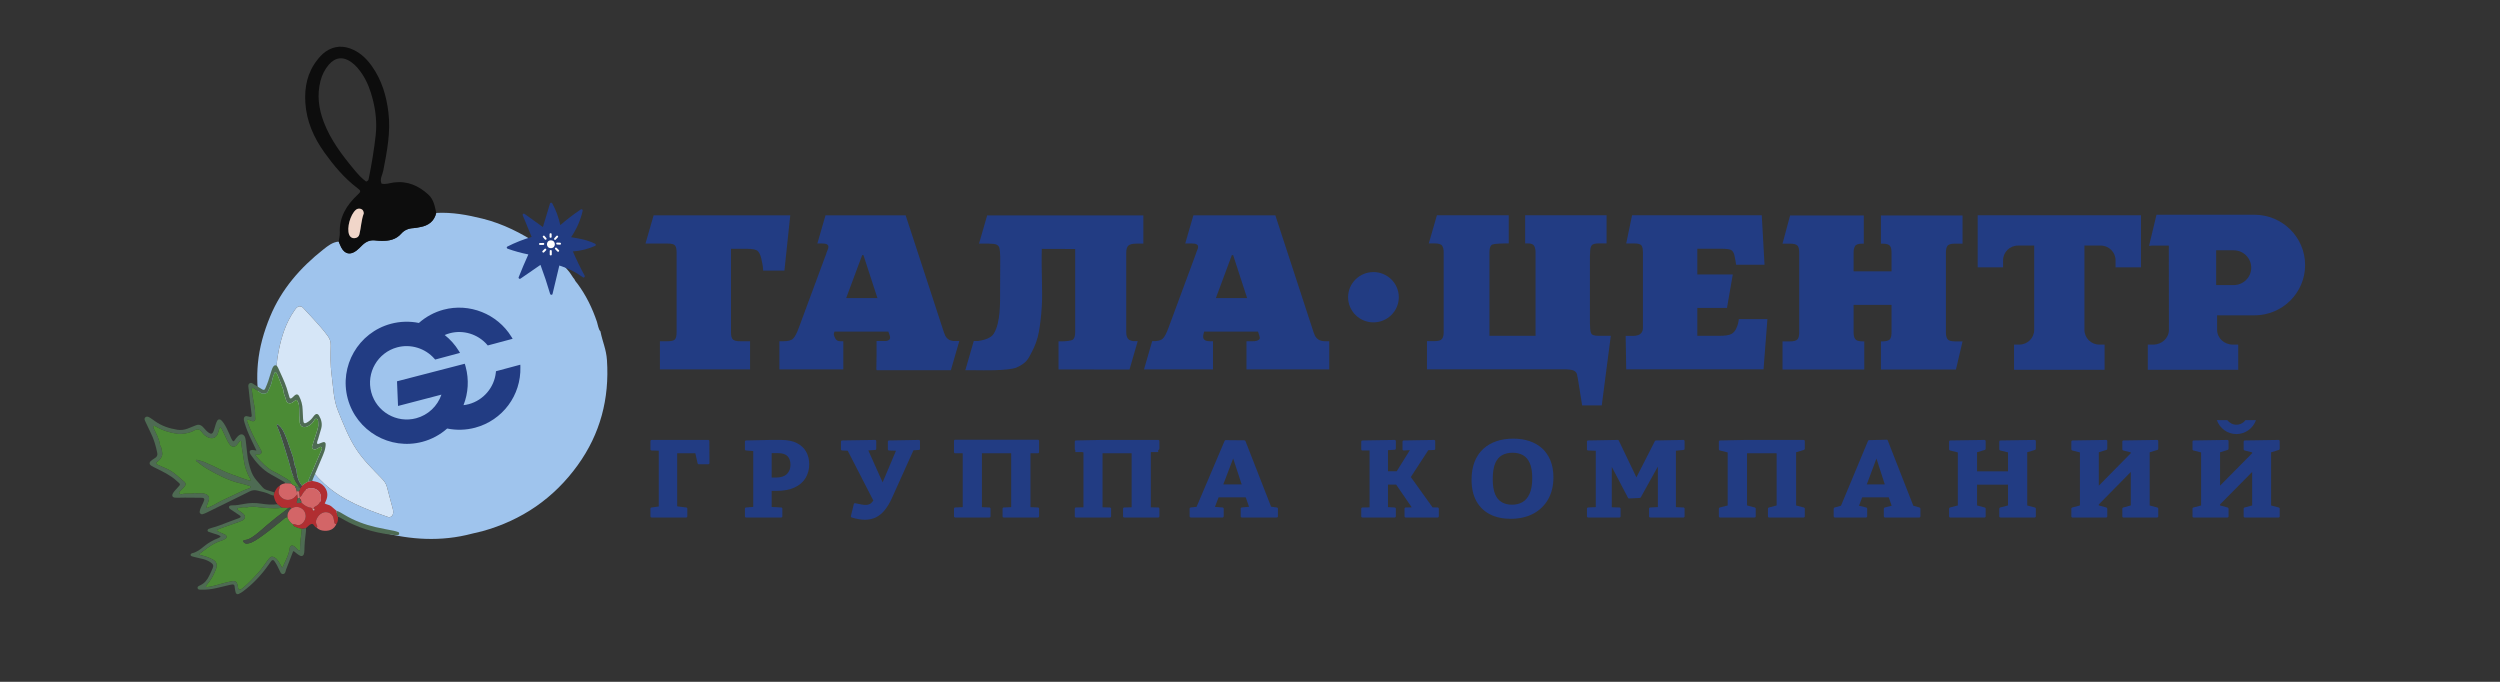
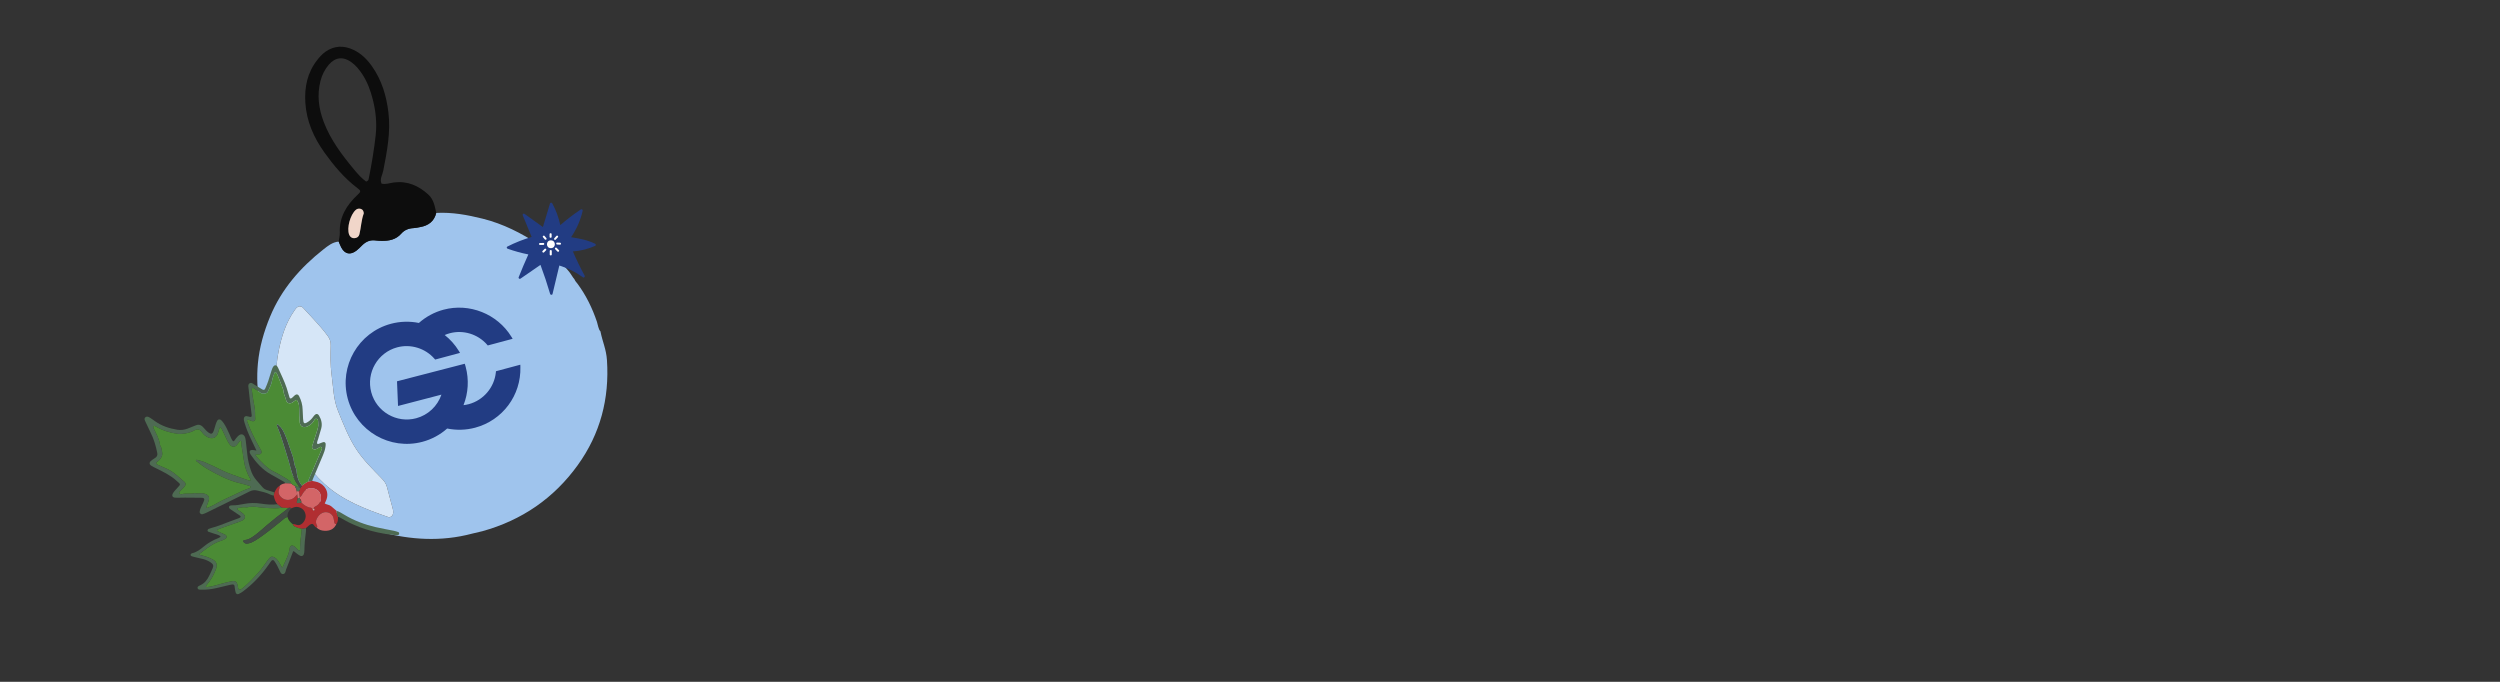
<svg xmlns="http://www.w3.org/2000/svg" width="814" height="222" viewBox="0 0 814 222" fill="none">
  <rect x="0" y="0" width="814" height="222" fill="#333333" stroke="none" />
  <path d="M157.026 172.969C155.928 173.227 154.825 173.459 153.736 173.748C143.663 176.43 133.714 175.807 123.797 173.176C115.836 171.065 108.772 167.254 102.532 162.159C96.382 157.137 91.515 151.06 88.31 143.69C84.773 135.56 83.152 127.186 83.971 118.35C84.461 113.065 85.915 107.995 87.955 103.067C91.639 94.165 97.782 87.127 105.337 81.177C106.787 80.036 108.282 78.83 110.275 78.656C110.565 79.321 110.805 80.014 111.154 80.646C112.321 82.766 114.074 83.112 116.07 81.594C116.758 81.072 117.352 80.425 117.97 79.82C119.199 78.62 120.624 78.032 122.371 78.303C122.981 78.397 123.608 78.405 124.229 78.419C126.677 78.472 128.927 78.021 130.648 76.07C131.68 74.898 133.03 74.349 134.61 74.276C135.351 74.244 136.087 74.063 136.821 73.93C139.518 73.445 141.383 72.048 142.037 69.33C147.215 69.045 152.227 69.976 157.182 71.211C163.782 72.855 169.734 75.901 175.345 79.557C179.077 81.991 182.381 84.95 185.227 88.376C185.923 89.215 186.5 90.367 187 90.867C187.5 91.867 187.411 91.541 188.035 92.383C190.832 96.166 192.859 100.345 194.363 104.779C194.608 105.5 194.891 107.413 195.5 107.867C196.215 111.459 197.388 113.639 197.631 117.334C198.444 129.754 195.49 141.217 188.1 151.466C180.35 162.214 169.948 169.388 157.028 172.97L157.026 172.969ZM97.424 99.755C96.603 99.937 96.226 100.587 95.799 101.201C93.047 105.153 91.676 109.582 90.736 114.213C89.413 120.714 89.745 127.148 91.254 133.49C92.652 139.364 95.476 144.69 98.87 149.648C100.794 152.459 102.976 155.116 105.552 157.481C111.535 162.977 118.944 165.747 126.469 168.369C127.026 168.564 127.71 168.061 127.914 167.485C128.181 166.73 127.981 166.028 127.796 165.323C127.202 163.071 126.56 160.831 126 158.57C125.692 157.328 124.951 156.466 124.061 155.554C121.228 152.649 118.326 149.791 116.075 146.386C113.495 142.481 111.852 138.133 110.088 133.859C108.534 130.096 108.519 125.983 107.966 121.996C107.528 118.835 107.623 115.661 107.694 112.491C107.721 111.301 107.426 110.386 106.748 109.445C104.366 106.145 101.447 103.304 98.738 100.284C98.579 100.107 98.366 99.948 98.145 99.859C97.926 99.772 97.665 99.784 97.424 99.755Z" fill="#9FC4ED" />
  <path d="M142.036 69.332C141.382 72.05 139.517 73.447 136.82 73.931C136.085 74.065 135.35 74.244 134.61 74.278C133.031 74.35 131.682 74.899 130.647 76.071C128.927 78.024 126.676 78.474 124.229 78.42C123.608 78.407 122.98 78.399 122.37 78.305C120.621 78.034 119.198 78.621 117.97 79.822C117.351 80.427 116.756 81.072 116.07 81.595C114.073 83.113 112.321 82.767 111.153 80.647C110.803 80.014 110.564 79.323 110.274 78.657C110.404 77.688 110.678 76.713 110.639 75.753C110.429 70.689 112.827 66.808 116.415 63.439C117.547 62.377 117.608 62.182 116.375 61.248C112.098 58.005 108.718 53.957 105.643 49.669C102.16 44.81 99.79 39.456 99.416 33.422C99.105 28.405 100.056 23.643 103.296 19.525C104.055 18.558 104.913 17.599 105.911 16.888C108.829 14.806 111.963 14.741 115.126 16.245C117.656 17.447 119.56 19.372 121.13 21.598C124.316 26.116 125.83 31.246 126.477 36.663C127.241 43.078 126.004 49.347 124.784 55.619C124.516 56.991 123.558 58.301 124.228 59.787C125.623 60.125 126.943 59.569 128.293 59.404C132.741 58.855 136.349 60.499 139.483 63.367C141.227 64.963 141.579 67.178 142.038 69.331L142.036 69.332ZM119.211 59.118C119.872 58.931 119.977 58.563 120.048 58.211C121.005 53.511 121.798 48.786 122.322 44.025C122.759 40.07 122.346 36.173 121.374 32.358C120.648 29.51 119.638 26.745 118.013 24.243C117.002 22.686 115.843 21.255 114.31 20.175C111.664 18.315 109.114 18.647 107.022 21.107C105.714 22.646 104.85 24.402 104.349 26.35C103.173 30.936 103.757 35.337 105.402 39.687C107.651 45.627 111.449 50.588 115.467 55.413C116.616 56.795 117.838 58.132 119.208 59.117L119.211 59.118ZM118.33 68.847C118.083 67.927 116.687 67.617 115.881 68.307C114.06 69.866 112.841 74.234 113.683 76.401C113.957 77.103 114.528 77.593 115.389 77.55C116.22 77.51 116.83 77.072 117.022 76.306C117.576 74.074 117.623 71.744 118.424 69.551C118.497 69.352 118.367 69.083 118.33 68.847Z" fill="#0D0D0D" />
  <path d="M97.423 99.752C97.665 99.784 97.925 99.772 98.145 99.859C98.366 99.947 98.579 100.106 98.738 100.283C101.447 103.303 104.366 106.145 106.748 109.444C107.428 110.385 107.721 111.301 107.694 112.491C107.623 115.66 107.528 118.834 107.966 121.995C108.517 125.983 108.533 130.093 110.088 133.858C111.852 138.132 113.495 142.48 116.075 146.386C118.326 149.792 121.227 152.648 124.061 155.553C124.951 156.465 125.692 157.328 126 158.569C126.562 160.83 127.202 163.07 127.796 165.322C127.981 166.028 128.181 166.729 127.913 167.484C127.71 168.06 127.026 168.563 126.468 168.369C118.946 165.748 111.535 162.977 105.551 157.48C102.976 155.116 100.794 152.458 98.87 149.647C95.478 144.689 92.652 139.363 91.254 133.489C89.744 127.145 89.413 120.713 90.735 114.212C91.678 109.58 93.046 105.152 95.799 101.2C96.226 100.587 96.603 99.934 97.423 99.752Z" fill="#D6E6F7" />
  <path d="M118.33 68.847C118.365 69.083 118.497 69.351 118.422 69.551C117.621 71.743 117.574 74.073 117.02 76.306C116.83 77.074 116.22 77.509 115.388 77.55C114.528 77.593 113.955 77.103 113.681 76.401C112.839 74.235 114.058 69.867 115.879 68.307C116.684 67.618 118.08 67.925 118.328 68.847L118.33 68.847Z" fill="#F1D6C9" />
  <path d="M161.448 121.268C160.934 126.17 157.399 130.318 152.654 131.59C152.083 131.743 151.501 131.853 150.917 131.92C152.477 127.97 152.736 123.592 151.636 119.488C151.589 119.315 151.543 119.144 151.491 118.973L151.328 118.433L129.265 124.15L129.6 132.181L143.733 128.492C142.446 132.247 139.376 135.147 135.522 136.18C129.156 137.886 122.588 134.094 120.883 127.728C119.177 121.363 122.969 114.796 129.335 113.09C133.705 111.92 138.46 113.375 141.448 116.798L141.686 117.072L149.786 114.901L149.378 114.237C148.158 112.255 146.62 110.524 144.797 109.082C145.335 108.848 145.894 108.653 146.467 108.5C150.838 107.329 155.593 108.784 158.58 112.208L158.819 112.481L166.918 110.311L166.509 109.646C161.93 102.2 152.845 98.576 144.414 100.835C141.447 101.631 138.679 103.121 136.39 105.155C133.39 104.538 130.247 104.632 127.282 105.426C116.69 108.264 110.382 119.19 113.22 129.782C116.058 140.373 126.984 146.682 137.576 143.844C140.541 143.05 143.308 141.558 145.599 139.524C148.601 140.14 151.744 140.048 154.709 139.254C163.638 136.861 169.696 128.731 169.438 119.482L169.418 118.746L161.49 120.87L161.448 121.268Z" fill="#223C83" />
  <mask id="mask0_1683_39283" style="mask-type:luminance" maskUnits="userSpaceOnUse" x="0" y="14" width="814" height="208">
-     <path d="M0 14.867H814V221.459H0V14.867Z" fill="white" />
-   </mask>
+     </mask>
  <g mask="url(#mask0_1683_39283)">
    <path d="M531.785 109.362H529.316L529.497 120.246H574.208L575.466 103.914H566.152C566.082 104.845 565.84 105.777 565.429 106.708C565.017 107.709 564.436 108.398 563.683 108.777C562.93 109.156 561.608 109.344 559.714 109.344H552.641V100.263H562.306L564.194 89.363H552.641V80.981H560.156C561.908 80.981 563.047 81.108 563.577 81.357C564.106 81.608 564.483 82.176 564.707 83.059C564.941 84.072 565.134 85.119 565.288 86.202H574.53L573.628 70.081H531.399L529.497 79.264H532.038C533.344 79.264 534.152 79.486 534.464 79.929C534.776 80.373 534.931 81.108 534.931 82.133V106.865C534.923 108.927 533.115 109.362 531.785 109.362Z" fill="#223C83" />
    <path d="M607.009 111.156H606.568C605.238 111.156 604.401 110.904 604.055 110.403C603.706 109.902 603.533 109.196 603.533 108.286V99.258H615.881V108.286C615.881 109.395 615.676 110.151 615.264 110.551C614.852 110.954 614.047 111.156 612.847 111.156H612.424V120.324H636.856L639.005 111.156H636.553C635.26 111.156 634.444 110.904 634.103 110.403C633.761 109.902 633.59 109.196 633.59 108.286V82.199C633.59 81.289 633.754 80.584 634.085 80.08C634.413 79.58 635.238 79.329 636.553 79.329H639.005V70.159H612.424V79.329H612.847C614.047 79.329 614.852 79.526 615.264 79.923C615.676 80.32 615.881 81.078 615.881 82.199V88.356H603.533V82.199C603.533 81.312 603.696 80.611 604.018 80.098C604.342 79.586 605.144 79.329 606.426 79.329H606.85V70.159H582.859L580.391 79.329H582.791C583.99 79.329 584.794 79.526 585.206 79.923C585.619 80.32 585.824 81.078 585.824 82.199V108.286C585.824 109.395 585.619 110.151 585.206 110.551C584.794 110.954 583.99 111.156 582.791 111.156H580.391V120.324H607.009V111.156Z" fill="#223C83" />
    <path d="M524.475 109.343H520.718C519.413 109.343 518.603 109.172 518.293 108.828C517.981 108.484 517.802 107.845 517.755 106.911C517.755 106.503 517.742 106.178 517.72 105.932C517.695 105.687 517.683 105.487 517.683 105.337V83.256C517.683 83.139 517.695 82.958 517.72 82.713C517.742 82.468 517.755 82.147 517.755 81.75C517.802 80.876 517.981 80.24 518.293 79.844C518.603 79.447 519.413 79.248 520.718 79.248H523.1V70.08H496.587V79.248H497.452C498.546 79.248 499.24 79.522 499.533 80.071C499.827 80.619 499.974 81.303 499.974 82.118V109.343H484.965V82.118C484.965 81.01 485.171 80.254 485.583 79.853C485.995 79.45 486.636 79.324 490.59 79.248H491.243V70.08H467.863L465.215 79.248H467.025C468.365 79.248 469.205 79.501 469.547 80.001C469.888 80.503 470.058 81.209 470.058 82.118V108.206C470.058 109.115 469.885 109.821 469.538 110.325C469.191 110.825 468.353 111.076 467.025 111.076H464.625V120.245H509.145C510.756 120.245 511.847 120.385 512.419 120.664C512.987 120.945 513.34 121.356 513.476 121.897C513.611 122.44 513.879 123.989 514.279 126.544L515.143 132.002H521.533L524.475 109.343Z" fill="#223C83" />
    <path d="M219.823 79.961C220.141 80.405 220.299 81.138 220.299 82.165V108.24C220.299 109.265 220.138 110 219.816 110.444C219.492 110.887 218.666 111.109 217.336 111.109H214.868V120.276H244.219V111.109H240.973C239.809 111.109 239.023 110.909 238.618 110.515C238.212 110.118 238.01 109.336 238.01 108.171V81.013H243.355C245.095 81.013 246.224 81.264 246.741 81.766C247.258 82.267 247.646 83.118 247.906 84.32C248.245 85.685 248.44 86.95 248.487 88.117H255.408L257.307 70.113H212.823L210.172 79.296H217.336C218.678 79.296 219.507 79.516 219.823 79.961Z" fill="#223C83" />
    <path d="M275.515 97.058L280.718 83.079H281.141L285.692 97.058H275.515ZM310.401 111.028C309.843 110.953 309.341 110.827 308.967 110.591C308.421 110.248 308.018 109.802 307.759 109.253C307.501 108.705 307.206 107.888 306.877 106.804L294.883 70.111H268.784L266.135 79.281H267.789C269.082 79.281 269.73 79.643 269.73 80.367C269.73 80.704 269.635 81.06 269.447 81.433C269.422 81.491 269.4 81.555 269.377 81.626C269.353 81.695 269.305 81.801 269.235 81.941C269.188 82.092 269.144 82.228 269.103 82.352C269.062 82.473 269.029 82.575 269.006 82.657L260.116 106.664C259.468 108.425 258.861 109.606 258.291 110.206C257.719 110.809 256.647 111.108 255.071 111.108H253.766V120.276H274.581V111.108H273.698C272.888 111.108 272.322 110.824 272.005 110.257C271.687 109.688 271.511 109.212 271.476 108.828L271.687 107.96H289.238C289.626 108.886 289.819 109.554 289.819 109.958C289.819 110.526 289.407 110.879 288.592 111.028H285.406V115.759L285.335 120.276H285.406V120.544H309.601L312.35 111.028H310.401Z" fill="#223C83" />
    <path d="M395.886 97.058L401.09 83.079H401.513L406.064 97.058H395.886ZM429.339 110.591C428.792 110.248 428.389 109.802 428.131 109.253C427.872 108.705 427.577 107.888 427.249 106.804L415.254 70.111H388.563L385.915 79.281H388.16C389.453 79.281 390.101 79.643 390.101 80.367C390.101 80.704 390.007 81.06 389.818 81.433C389.794 81.491 389.771 81.555 389.748 81.626C389.724 81.695 389.677 81.801 389.607 81.941C389.56 82.092 389.516 82.229 389.475 82.352C389.434 82.474 389.4 82.576 389.377 82.658L380.488 106.664C379.84 108.425 379.233 109.606 378.662 110.207C378.206 110.687 377.414 110.967 376.317 111.063H375.15L372.488 120.276H390.445H394.952V111.109H394.07C393.259 111.109 391.253 111.093 391.848 108.828L392.059 107.96H409.61C409.975 109.047 410.131 109.559 410.191 109.959C410.285 110.585 409.445 111.109 407.952 111.109H405.852V120.276H432.805V111.109H431.57C430.63 111.109 429.886 110.937 429.339 110.591Z" fill="#223C83" />
    <path d="M349.403 110.517C348.951 110.961 346.953 111.147 345.591 111.147H344.657V120.302L367.771 120.317L370.443 111.063H369.012C368.305 110.964 367.769 110.772 367.439 110.471C366.945 110.023 366.698 109.221 366.698 108.066V82.329C366.698 81.223 366.922 80.444 367.369 79.994C367.815 79.545 368.75 79.32 370.172 79.32H372.272V70.137H321.421L318.768 79.32H321.912C323.088 79.32 323.932 79.428 324.443 79.644C324.956 79.86 325.281 80.248 325.423 80.808C325.564 81.369 325.646 82.308 325.669 83.625V85.987C325.619 90.19 325.63 92.635 325.63 94.86C325.63 98.412 325.811 105.015 323.585 108.617C322.686 110.073 320.601 110.689 318.561 111.026H317.061L314.312 120.544H317.486C319.379 120.575 321.44 120.588 323.395 120.544H324.169V120.521C327.181 120.427 329.842 120.181 331.068 119.628C334.403 118.127 334.834 116.7 335.944 114.636C337.056 112.573 337.823 110.395 338.246 108.103C338.67 105.812 338.98 103.168 339.181 100.172C339.557 94.995 339.006 88.616 339.206 81.039L350.082 81.074V108.173C350.082 109.292 349.855 110.073 349.403 110.517Z" fill="#223C83" />
-     <path d="M727.288 92.824H721.577V81.494H727.288C730.443 81.494 733 84.031 733 87.16C733 90.289 730.443 92.824 727.288 92.824ZM734.035 69.921H732.737H713.737H702.157L699.726 80.064C700.016 80.015 700.313 79.978 700.619 79.978H706.165L706.201 107.394C706.201 110.048 703.927 112.199 701.124 112.199H699.324V120.405H728.767V112.199H726.967C724.164 112.199 721.892 110.048 721.892 107.394V102.677H734.035C743.154 102.677 750.546 95.345 750.546 86.299C750.546 77.254 743.154 69.921 734.035 69.921Z" fill="#223C83" />
    <path d="M678.692 120.405H685.254V112.2H683.535C680.861 112.2 678.692 110.048 678.692 107.395V102.485V97.368V92.824V91.673V79.956H683.984C686.659 79.956 688.827 82.107 688.827 84.761V87.046H697.1V76.057V71.749V70.081H643.93V71.749V76.057V87.046H652.202V84.761C652.202 82.107 654.371 79.956 657.046 79.956H662.338V91.673V92.824V97.368V102.485V107.395C662.338 110.048 660.169 112.2 657.493 112.2H655.776V120.405H662.338H665.536H669.039H669.734H669.915H670.42H670.61H671.115H671.296H671.991H675.494H678.692Z" fill="#223C83" />
    <path d="M455.449 96.772C455.449 92.252 451.754 88.586 447.195 88.586C442.638 88.586 438.941 92.252 438.941 96.772C438.941 101.293 442.638 104.959 447.195 104.959C451.754 104.959 455.449 101.293 455.449 96.772Z" fill="#223C83" />
    <path d="M230.585 143.238H212.165C211.956 143.238 211.785 143.409 211.785 143.619V146.299C211.785 146.504 211.949 146.673 212.155 146.679L214.494 146.747V164.907L212.112 165.238C211.925 165.264 211.785 165.425 211.785 165.615V168.121C211.785 168.332 211.956 168.501 212.165 168.501H223.408C223.618 168.501 223.788 168.332 223.788 168.121V165.615C223.788 165.424 223.645 165.263 223.455 165.238L220.492 164.861V147.583H226.405L227.138 150.871C227.177 151.045 227.331 151.168 227.509 151.168H230.621C230.722 151.168 230.819 151.128 230.89 151.055C230.962 150.984 231.001 150.886 231.001 150.785L230.965 143.617C230.965 143.407 230.795 143.238 230.585 143.238Z" fill="#223C83" />
    <path d="M257.378 151.274C257.378 152.572 256.996 153.576 256.211 154.345C255.434 155.104 254.267 155.489 252.741 155.489H251.255V147.549H253.475C254.778 147.549 255.764 147.879 256.407 148.532C257.051 149.186 257.378 150.108 257.378 151.274ZM259.469 144.271C258.129 143.585 256.395 143.238 254.316 143.238H250.975L242.92 143.412C242.713 143.416 242.547 143.585 242.547 143.792V146.299C242.547 146.496 242.701 146.661 242.898 146.678L245.258 146.865V165.04L242.897 165.237C242.699 165.252 242.547 165.418 242.547 165.615V168.121C242.547 168.331 242.717 168.501 242.927 168.501H254.352C254.562 168.501 254.733 168.331 254.733 168.121V165.615C254.733 165.413 254.576 165.247 254.374 165.235L251.255 165.06V159.835H252.705C255.143 159.835 257.175 159.459 258.744 158.719C260.333 157.97 261.535 156.918 262.315 155.593C263.091 154.274 263.485 152.786 263.485 151.171C263.485 149.674 263.155 148.313 262.504 147.123C261.847 145.926 260.828 144.966 259.469 144.271Z" fill="#223C83" />
    <path d="M299.164 143.238L289.461 143.411C289.253 143.416 289.087 143.585 289.087 143.792V146.299C289.087 146.502 289.25 146.671 289.455 146.679L291.732 146.755L287.382 157.063L282.721 146.651L284.953 146.504C285.152 146.49 285.307 146.324 285.307 146.124V143.618C285.307 143.516 285.266 143.419 285.193 143.348C285.121 143.276 284.98 143.243 284.921 143.238L274.192 143.411C273.984 143.416 273.816 143.585 273.816 143.792V146.299C273.816 146.502 273.976 146.668 274.18 146.677L276.024 146.762L284.365 162.982C284.158 163.268 283.953 163.515 283.758 163.712C283.304 164.175 282.68 164.4 281.851 164.4C281.465 164.4 280.988 164.348 280.435 164.249C279.864 164.146 279.203 164.012 278.451 163.851C278.243 163.813 278.051 163.933 278.003 164.134L277.05 168.031C277.003 168.227 277.116 168.426 277.309 168.486C278.076 168.72 278.83 168.905 279.549 169.035C280.277 169.165 280.964 169.232 281.594 169.232C282.94 169.232 284.168 168.962 285.243 168.428C286.315 167.892 287.289 167.079 288.136 166.008C288.968 164.958 289.743 163.65 290.436 162.117L297.421 146.615L299.195 146.504C299.396 146.492 299.551 146.324 299.551 146.124V143.618C299.551 143.516 299.511 143.419 299.438 143.348C299.365 143.276 299.259 143.243 299.164 143.238Z" fill="#223C83" />
    <path d="M377.113 143.238H358.601L350.322 143.412C350.115 143.416 349.949 143.585 349.949 143.792V146.299C349.949 146.425 350.024 146.524 350.123 146.592V147.202H352.351L352.772 147.31V165.173L350.32 165.235C350.113 165.24 349.949 165.409 349.949 165.615V168.121C349.949 168.332 350.12 168.501 350.329 168.501H361.394C361.604 168.501 361.774 168.332 361.774 168.121V165.615C361.774 165.409 361.61 165.24 361.403 165.235L358.989 165.176V147.583H368.454V165.173L366.04 165.235C365.833 165.24 365.668 165.409 365.668 165.615V168.121C365.668 168.332 365.839 168.501 366.049 168.501H377.113C377.323 168.501 377.494 168.332 377.494 168.121V165.615C377.494 165.409 377.329 165.24 377.122 165.235L374.708 165.177V147.252L374.873 147.202H377.113V146.522L377.224 146.489C377.384 146.439 377.494 146.291 377.494 146.124V143.619C377.494 143.409 377.323 143.238 377.113 143.238Z" fill="#223C83" />
    <path d="M404.287 157.716H398.304L401.521 149.279L404.287 157.716ZM415.763 165.237L413.868 164.986L405.52 143.606C405.464 143.46 405.326 143.365 405.17 143.363L399.087 143.307C398.954 143.31 398.794 143.398 398.735 143.539L389.608 165.021L387.678 165.237C387.486 165.258 387.34 165.421 387.34 165.614V168.121C387.34 168.331 387.51 168.501 387.72 168.501H398.055C398.265 168.501 398.435 168.331 398.435 168.121V165.614C398.435 165.416 398.281 165.25 398.083 165.235L395.577 165.047L396.78 161.924H405.607L406.685 165.005L404.314 165.235C404.118 165.255 403.97 165.418 403.97 165.614V168.121C403.97 168.331 404.139 168.501 404.35 168.501H415.715C415.925 168.501 416.095 168.331 416.095 168.121V165.614C416.095 165.424 415.954 165.263 415.763 165.237Z" fill="#223C83" />
    <path d="M468.103 165.235L466.448 165.205L459.365 155.324L465.042 146.589L466.942 146.506C467.144 146.495 467.306 146.328 467.306 146.125V143.619C467.306 143.517 467.265 143.419 467.192 143.348C467.119 143.276 467.023 143.243 466.918 143.238L457.03 143.412C456.824 143.416 456.658 143.585 456.658 143.792V146.299C456.658 146.404 456.7 146.503 456.776 146.574C456.851 146.646 456.948 146.684 457.058 146.678L459.051 146.57L454.776 153.436H451.926V146.582L454.133 146.434C454.334 146.42 454.489 146.255 454.489 146.055V143.619C454.489 143.517 454.448 143.419 454.375 143.348C454.302 143.276 454.168 143.243 454.102 143.238L443.593 143.412C443.385 143.416 443.219 143.585 443.219 143.792V146.299C443.219 146.401 443.258 146.498 443.331 146.57C443.403 146.641 443.5 146.668 443.602 146.679L445.928 146.658V165.193L443.591 165.235C443.385 165.238 443.219 165.409 443.219 165.615V168.121C443.219 168.332 443.388 168.501 443.599 168.501H454.108C454.318 168.501 454.489 168.332 454.489 168.121V165.615C454.489 165.413 454.329 165.246 454.127 165.235L451.926 165.126V157.782H454.577L459.667 165.193L457.688 165.235C457.482 165.24 457.316 165.409 457.316 165.615V168.121C457.316 168.332 457.487 168.501 457.697 168.501H468.097C468.307 168.501 468.477 168.332 468.477 168.121V165.615C468.477 165.409 468.311 165.238 468.103 165.235Z" fill="#223C83" />
    <path d="M495.669 163.524C494.696 164.06 493.564 164.33 492.307 164.33C491.001 164.33 489.868 164.049 488.935 163.495C488.015 162.949 487.297 162.071 486.801 160.891C486.293 159.679 486.034 158.036 486.034 156.008C486.034 153.798 486.311 152.047 486.859 150.801C487.393 149.588 488.147 148.711 489.101 148.199C490.074 147.676 491.206 147.409 492.466 147.409C493.775 147.409 494.921 147.674 495.867 148.196C496.798 148.71 497.54 149.571 498.074 150.753C498.62 151.962 498.897 153.602 498.897 155.625C498.897 157.809 498.594 159.563 497.996 160.841C497.411 162.096 496.627 162.998 495.669 163.524ZM502.184 146.054C501.049 145.004 499.664 144.191 498.066 143.64C496.481 143.095 494.677 142.82 492.704 142.82C490.706 142.82 488.861 143.102 487.225 143.657C485.576 144.217 484.131 145.064 482.928 146.174C481.722 147.288 480.777 148.699 480.122 150.371C479.471 152.031 479.141 153.985 479.141 156.182C479.141 158.926 479.665 161.271 480.7 163.153C481.743 165.047 483.239 166.499 485.143 167.467C487.032 168.431 489.296 168.918 491.868 168.918C494.653 168.918 497.111 168.372 499.174 167.292C501.249 166.206 502.888 164.633 504.047 162.619C505.205 160.61 505.791 158.188 505.791 155.417C505.791 153.383 505.474 151.56 504.848 150.001C504.219 148.438 503.322 147.108 502.184 146.054Z" fill="#223C83" />
    <path d="M548.114 143.238L539.166 143.412C539.024 143.415 538.898 143.494 538.834 143.62L532.821 155.425L527.08 143.454C527.017 143.32 526.88 143.214 526.731 143.238L517.085 143.412C516.878 143.416 516.711 143.585 516.711 143.792V146.299C516.711 146.503 516.874 146.671 517.079 146.679L519.578 146.76V165.121L517.074 165.235C516.871 165.244 516.711 165.412 516.711 165.615V168.121C516.711 168.332 516.881 168.501 517.091 168.501H527.281C527.491 168.501 527.661 168.332 527.661 168.121V165.615C527.661 165.41 527.497 165.241 527.292 165.235L524.793 165.167V152.006L530.082 162.102C530.148 162.232 530.29 162.318 530.436 162.305L533.922 162.131C534.055 162.126 534.173 162.051 534.237 161.936L539.8 151.913V165.103L537.293 165.235C537.091 165.246 536.933 165.413 536.933 165.615V168.121C536.933 168.332 537.103 168.501 537.313 168.501H548.122C548.332 168.501 548.502 168.332 548.502 168.121V165.615C548.502 165.412 548.343 165.244 548.139 165.235L545.675 165.123V146.751L548.16 146.503C548.355 146.483 548.502 146.32 548.502 146.124V143.619C548.502 143.517 548.461 143.419 548.388 143.346C548.315 143.276 548.224 143.243 548.114 143.238Z" fill="#223C83" />
    <path d="M587.262 143.238H568.448L560.033 143.412C559.826 143.416 559.66 143.585 559.66 143.792V146.299C559.66 146.472 559.78 146.626 559.949 146.667L562.531 147.312V164.573L559.946 165.247C559.777 165.291 559.66 165.442 559.66 165.615V168.121C559.66 168.332 559.831 168.501 560.04 168.501H571.288C571.497 168.501 571.668 168.332 571.668 168.121V165.615C571.668 165.444 571.551 165.293 571.385 165.247L568.836 164.569V147.583H578.467V164.576L575.919 165.247C575.754 165.291 575.636 165.444 575.636 165.615V168.121C575.636 168.332 575.807 168.501 576.017 168.501H587.262C587.472 168.501 587.643 168.332 587.643 168.121V165.615C587.643 165.442 587.526 165.291 587.358 165.247L584.812 164.583V147.254L587.372 146.489C587.532 146.44 587.643 146.293 587.643 146.124V143.619C587.643 143.409 587.472 143.238 587.262 143.238Z" fill="#223C83" />
    <path d="M613.683 157.716H607.824L610.974 149.297L613.683 157.716ZM625.014 165.249L622.968 164.653L614.651 143.409C614.593 143.264 614.451 143.168 614.296 143.168H614.286L608.574 143.307C608.423 143.311 608.289 143.403 608.232 143.541L599.424 164.659L597.325 165.249C597.161 165.294 597.047 165.444 597.047 165.614V168.121C597.047 168.331 597.217 168.501 597.427 168.501H607.571C607.783 168.501 607.952 168.331 607.952 168.121V165.614C607.952 165.439 607.833 165.287 607.663 165.246L605.293 164.662L606.329 161.924H614.979L615.921 164.663L613.657 165.246C613.49 165.29 613.372 165.44 613.372 165.614V168.121C613.372 168.331 613.542 168.501 613.752 168.501H624.908C625.119 168.501 625.288 168.331 625.288 168.121V165.614C625.288 165.445 625.177 165.296 625.014 165.249Z" fill="#223C83" />
    <path d="M662.484 143.238L651.338 143.412C651.129 143.415 650.963 143.585 650.963 143.792V146.299C650.963 146.474 651.083 146.626 651.252 146.667L653.808 147.295V153.471H643.727V147.262L646.265 146.489C646.423 146.439 646.534 146.291 646.534 146.124V143.619C646.534 143.517 646.491 143.419 646.42 143.348C646.348 143.276 646.271 143.273 646.147 143.238L634.999 143.412C634.791 143.415 634.625 143.585 634.625 143.792V146.299C634.625 146.472 634.742 146.624 634.912 146.667L637.469 147.31V164.573L634.908 165.247C634.741 165.291 634.625 165.442 634.625 165.615V168.121C634.625 168.332 634.794 168.501 635.005 168.501H646.154C646.362 168.501 646.534 168.332 646.534 168.121V165.615C646.534 165.444 646.417 165.293 646.251 165.249L643.727 164.569V157.817H653.808V164.566L651.245 165.247C651.079 165.293 650.963 165.444 650.963 165.615V168.121C650.963 168.332 651.134 168.501 651.344 168.501H662.49C662.7 168.501 662.871 168.332 662.871 168.121V165.615C662.871 165.442 662.755 165.291 662.586 165.247L660.064 164.584V147.254L662.6 146.489C662.761 146.44 662.871 146.293 662.871 146.124V143.619C662.871 143.517 662.83 143.419 662.758 143.348C662.687 143.276 662.583 143.273 662.484 143.238Z" fill="#223C83" />
    <path d="M702.341 143.238L691.401 143.412C691.193 143.416 691.027 143.585 691.027 143.792V146.299C691.027 146.472 691.146 146.624 691.313 146.667L693.78 147.291V147.576L683.375 158.136V147.26L685.862 146.487C686.021 146.439 686.129 146.291 686.129 146.124V143.619C686.129 143.517 686.087 143.419 686.017 143.348C685.944 143.276 685.866 143.273 685.743 143.238L674.801 143.412C674.593 143.416 674.426 143.585 674.426 143.792V146.299C674.426 146.472 674.544 146.624 674.712 146.667L677.219 147.309V164.575L674.709 165.247C674.543 165.293 674.426 165.444 674.426 165.615V168.121C674.426 168.332 674.598 168.501 674.806 168.501H685.749C685.957 168.501 686.129 168.332 686.129 168.121V165.615C686.129 165.444 686.015 165.294 685.849 165.249L683.375 164.57V164.236L693.78 153.672V164.57L691.306 165.249C691.141 165.294 691.027 165.444 691.027 165.615V168.121C691.027 168.332 691.198 168.501 691.408 168.501H702.347C702.557 168.501 702.728 168.332 702.728 168.121V165.615C702.728 165.444 702.612 165.293 702.445 165.247L699.936 164.575V147.263L702.458 146.487C702.62 146.439 702.728 146.291 702.728 146.124V143.619C702.728 143.517 702.687 143.419 702.615 143.348C702.542 143.276 702.433 143.273 702.341 143.238Z" fill="#223C83" />
-     <path d="M741.886 143.238L730.907 143.412C730.7 143.415 730.533 143.585 730.533 143.792V146.299C730.533 146.472 730.651 146.624 730.822 146.667L733.298 147.291V147.576L722.851 158.139V147.26L725.349 146.487C725.507 146.439 725.617 146.291 725.617 146.124V143.619C725.617 143.517 725.574 143.419 725.502 143.348C725.431 143.276 725.362 143.273 725.23 143.238L714.249 143.412C714.041 143.415 713.875 143.585 713.875 143.792V146.299C713.875 146.472 713.992 146.624 714.161 146.667L716.677 147.31V164.575L714.158 165.247C713.991 165.293 713.875 165.444 713.875 165.615V168.121C713.875 168.332 714.045 168.501 714.255 168.501H725.236C725.445 168.501 725.617 168.332 725.617 168.121V165.615C725.617 165.444 725.502 165.294 725.335 165.249L722.851 164.57V164.236L733.298 153.67V164.57L730.814 165.249C730.647 165.294 730.533 165.444 730.533 165.615V168.121C730.533 168.332 730.703 168.501 730.913 168.501H741.892C742.102 168.501 742.273 168.332 742.273 168.121V165.615C742.273 165.444 742.157 165.293 741.99 165.247L739.471 164.575V147.265L742.004 146.489C742.165 146.439 742.273 146.291 742.273 146.124V143.619C742.273 143.517 742.232 143.419 742.16 143.348C742.087 143.276 741.979 143.273 741.886 143.238Z" fill="#223C83" />
    <path d="M337.943 143.168H311.001C310.79 143.168 310.621 143.339 310.621 143.549V147.202C310.621 147.414 310.79 147.583 311.001 147.583H313.459V165.126L310.983 165.235C310.781 165.244 310.621 165.412 310.621 165.615V168.121C310.621 168.331 310.79 168.501 311.001 168.501H322.131C322.341 168.501 322.512 168.331 322.512 168.121V165.615C322.512 165.412 322.352 165.244 322.148 165.235L319.71 165.124V147.583H329.235V165.126L326.797 165.235C326.593 165.244 326.433 165.412 326.433 165.615V168.121C326.433 168.331 326.603 168.501 326.813 168.501H337.943C338.153 168.501 338.324 168.331 338.324 168.121V165.615C338.324 165.412 338.164 165.244 337.96 165.235L335.522 165.127V147.583H337.943C338.153 147.583 338.324 147.414 338.324 147.202V143.549C338.324 143.339 338.153 143.168 337.943 143.168Z" fill="#223C83" />
    <path d="M734.554 136.786H731.157C730.474 137.692 729.399 138.287 728.177 138.287C726.957 138.287 725.88 137.692 725.197 136.786H721.801C722.733 139.423 725.225 141.329 728.177 141.329C731.13 141.329 733.621 139.423 734.554 136.786Z" fill="#223C83" />
  </g>
  <g clip-path="url(#clip0_1683_39283)">
    <path d="M89.134 161.383C88.773 161.272 88.387 161.209 88.055 161.041C86.683 160.351 85.19 160.056 83.711 159.706C82.877 159.509 82.1 159.597 81.339 159.982C80.176 160.571 79.005 161.144 77.834 161.72C74.325 163.447 70.817 165.175 67.304 166.893C66.867 167.107 66.413 167.306 65.944 167.429C65.445 167.559 64.935 167.094 65.011 166.59C65.076 166.17 65.202 165.751 65.366 165.358C65.636 164.713 65.966 164.093 66.26 163.457C66.73 162.44 66.599 162.061 65.434 162.067C63.694 162.074 61.953 162.033 60.213 162.027C59.343 162.024 58.473 162.06 57.603 162.067C57.333 162.069 57.057 162.056 56.791 162.012C56.166 161.908 55.91 161.386 56.206 160.803C56.551 160.122 57.081 159.573 57.6 159.022C59.022 157.512 58.849 157.79 57.445 156.511C55.493 154.731 53.158 153.621 50.825 152.473C50.244 152.187 49.656 151.899 49.121 151.541C48.609 151.198 48.574 150.571 49.041 150.157C49.484 149.765 49.989 149.437 50.49 149.117C51.111 148.721 51.35 148.23 51.203 147.486C50.754 145.214 50.114 143.011 49.074 140.928C48.476 139.729 47.906 138.515 47.35 137.295C47.132 136.817 46.828 136.263 47.393 135.834C47.922 135.431 48.44 135.782 48.894 136.055C49.449 136.388 49.966 136.782 50.495 137.157C52.656 138.696 55.108 139.501 57.713 139.922C58.865 140.107 59.992 139.975 61.082 139.556C61.995 139.206 62.91 138.858 63.809 138.472C64.615 138.125 65.299 138.307 65.908 138.856C66.187 139.108 66.42 139.409 66.679 139.683C66.975 139.995 67.247 140.338 67.582 140.605C68.808 141.577 69.195 141.369 69.671 140.033C69.887 139.426 70.025 138.793 70.226 138.181C70.36 137.774 70.513 137.366 70.718 136.993C70.979 136.517 71.567 136.407 71.968 136.764C72.285 137.047 72.563 137.386 72.804 137.736C73.603 138.89 74.169 140.165 74.739 141.439C75.084 142.209 75.318 143.04 75.89 143.697C76.429 143.591 76.525 143.104 76.792 142.791C77.18 142.337 77.543 141.862 78.074 141.562C78.589 141.27 79.152 141.415 79.516 141.885C79.863 142.333 79.94 142.865 80.005 143.396C80.198 144.992 80.395 146.589 80.553 148.189C80.717 149.854 81.138 151.463 81.647 153.045C82.043 154.274 82.652 155.412 83.522 156.396C84.199 157.162 84.854 157.946 85.537 158.706C85.941 159.155 86.448 159.44 87.049 159.601C87.833 159.811 88.596 160.089 89.37 160.339C89.291 160.687 89.213 161.036 89.135 161.385L89.134 161.383ZM81.626 158.556C81.603 158.372 81.469 158.284 81.314 158.238C80.379 157.963 79.454 157.642 78.503 157.435C76.314 156.96 74.25 156.152 72.246 155.207C70.736 154.497 69.275 153.682 67.821 152.863C66.406 152.065 65.126 151.066 63.84 150.084C63.789 150.046 63.776 149.874 63.817 149.824C63.875 149.754 64.019 149.689 64.098 149.712C64.932 149.949 65.794 150.125 66.582 150.468C68.513 151.308 70.438 152.169 72.306 153.136C73.369 153.686 74.479 154.096 75.589 154.511C77.412 155.195 79.258 155.818 81.099 156.456C81.234 156.504 81.436 156.514 81.549 156.447C81.705 156.356 81.659 156.155 81.574 156.018C80.362 154.081 79.673 151.97 79.372 149.716C79.188 148.335 78.933 146.963 78.719 145.585C78.637 145.059 78.498 144.537 78.625 143.991C78.654 143.869 78.57 143.638 78.47 143.589C78.246 143.479 78.063 143.648 77.927 143.82C77.626 144.202 77.365 144.618 77.035 144.974C76.423 145.635 75.506 145.588 74.929 144.888C74.344 144.178 73.936 143.37 73.567 142.531C73.095 141.456 72.558 140.407 72.041 139.352C71.973 139.212 71.856 139.038 71.672 139.142C71.557 139.208 71.474 139.37 71.43 139.506C71.23 140.118 71.118 140.766 70.85 141.346C70.233 142.684 69.109 142.908 67.86 142.462C67.56 142.356 67.3 142.143 67.018 141.983C66.388 141.624 66.007 141.033 65.557 140.497C64.949 139.775 64.4 139.664 63.526 140.021C63.175 140.164 62.848 140.363 62.505 140.527C61.406 141.055 59.097 141.424 57.904 141.266C55.294 140.919 52.838 140.133 50.581 138.784C50.491 138.73 50.385 138.681 50.282 138.671C50.183 138.662 50.051 138.677 49.983 138.737C49.914 138.797 49.869 138.928 49.88 139.021C49.898 139.175 49.949 139.333 50.019 139.473C50.874 141.196 51.817 142.883 52.103 144.824C52.126 144.978 52.196 145.136 52.28 145.269C52.64 145.837 52.642 146.494 52.78 147.119C53.024 148.235 52.568 149.111 51.808 149.878C51.619 150.068 51.373 150.201 51.166 150.376C50.716 150.755 50.761 151.054 51.33 151.315C52.263 151.744 53.197 152.17 54.148 152.561C56.404 153.489 58.046 155.235 59.867 156.732C60.655 157.381 60.576 157.925 59.876 158.658C59.392 159.165 58.885 159.652 58.414 160.171C58.328 160.266 58.316 160.495 58.369 160.621C58.421 160.744 58.591 160.87 58.728 160.894C58.935 160.93 59.165 160.909 59.373 160.86C60.708 160.54 62.088 160.904 63.42 160.57C64.381 160.803 65.359 160.469 66.334 160.68C67.864 161.012 68.368 161.747 67.901 163.197C67.704 163.807 67.432 164.394 67.208 164.996C67.177 165.082 67.193 165.23 67.251 165.291C67.309 165.353 67.467 165.389 67.545 165.356C68.19 165.081 68.842 164.815 69.464 164.493C70.475 163.972 71.445 163.371 72.468 162.876C74.661 161.815 76.869 160.788 79.085 159.775C79.82 159.438 80.597 159.188 81.351 158.892C81.5 158.833 81.654 158.758 81.627 158.557L81.626 158.556Z" fill="#4E6B53" />
    <path d="M99.611 171.941C99.614 172.316 99.663 172.697 99.61 173.064C99.315 175.139 99.143 177.221 99.106 179.314C99.1 179.685 99.041 180.063 98.943 180.422C98.806 180.927 98.261 181.196 97.778 180.977C97.39 180.801 97.036 180.54 96.689 180.29C96.342 180.038 96.022 179.75 95.686 179.483C95.656 179.46 95.592 179.478 95.544 179.476C95.501 179.509 95.433 179.533 95.418 179.575C94.66 181.528 93.905 183.481 93.157 185.437C93.061 185.687 93.015 185.955 92.932 186.21C92.809 186.593 92.581 186.895 92.145 186.918C91.705 186.94 91.458 186.638 91.284 186.29C90.925 185.57 90.606 184.83 90.227 184.121C89.95 183.603 89.629 183.103 89.281 182.629C89.017 182.268 88.622 182.283 88.327 182.651C88.023 183.029 87.764 183.441 87.487 183.839C85.148 187.182 82.385 190.13 79.093 192.583C78.662 192.904 78.184 193.175 77.699 193.409C77.333 193.585 76.894 193.386 76.767 193.005C76.634 192.602 76.565 192.177 76.49 191.758C76.433 191.442 76.426 191.118 76.369 190.802C76.299 190.421 76.013 190.265 75.658 190.304C75.227 190.351 74.799 190.447 74.376 190.546C73.104 190.845 71.837 191.163 70.565 191.46C68.915 191.845 67.243 192.063 65.549 191.998C65.1 191.981 64.46 192.096 64.34 191.467C64.24 190.947 64.778 190.765 65.156 190.592C66.571 189.945 67.47 188.839 68.105 187.481C68.493 186.652 68.924 185.84 69.261 184.993C69.597 184.143 69.44 183.741 68.688 183.196C67.936 182.651 67.088 182.285 66.192 182.045C65.197 181.779 64.185 181.574 63.183 181.33C62.87 181.253 62.554 181.165 62.266 181.029C62.151 180.975 62.042 180.78 62.045 180.65C62.047 180.521 62.175 180.379 62.278 180.27C62.347 180.197 62.464 180.153 62.567 180.13C64.049 179.788 65.206 178.912 66.339 177.961C67.717 176.805 69.27 175.914 70.957 175.255C71.207 175.158 71.454 175.037 71.68 174.894C71.849 174.787 71.807 174.592 71.673 174.507C70.978 174.066 70.166 173.913 69.398 173.654C68.885 173.482 68.364 173.329 67.862 173.134C67.654 173.053 67.531 172.839 67.6 172.61C67.642 172.47 67.751 172.3 67.875 172.244C68.22 172.088 68.582 171.961 68.948 171.867C70.799 171.391 72.559 170.667 74.336 169.985C75.503 169.537 76.685 169.129 77.852 168.68C78.48 168.438 78.531 168.17 78.021 167.813C77.091 167.164 76.142 166.542 75.195 165.918C74.874 165.706 74.535 165.515 74.552 165.068C74.565 164.75 74.927 164.532 75.609 164.54C76.927 164.556 78.214 164.327 79.494 164.075C81.333 163.712 83.157 163.696 85.007 163.987C86.775 164.265 88.562 164.427 90.359 164.172C90.86 164.555 91.362 164.94 91.863 165.324C90.089 165.64 88.307 165.455 86.531 165.392C84.488 165.319 82.469 164.627 80.398 165.217C80.205 165.271 79.971 165.169 79.755 165.159C78.892 165.118 78.07 165.307 77.272 165.498C77.242 165.947 77.532 166.049 77.733 166.202C78.207 166.56 78.719 166.871 79.172 167.25C80.027 167.965 79.926 168.929 78.959 169.442C78.626 169.618 78.277 169.773 77.922 169.899C76.09 170.546 74.252 171.179 72.418 171.823C71.908 172.002 71.404 172.196 70.904 172.398C70.819 172.433 70.74 172.533 70.701 172.621C70.616 172.815 70.764 172.919 70.907 172.99C71.295 173.18 71.69 173.355 72.082 173.536C72.522 173.741 72.977 173.923 73.4 174.158C73.869 174.417 73.916 175.089 73.476 175.37C73.069 175.63 72.634 175.889 72.174 176.023C69.829 176.706 67.897 178.084 66.012 179.541C65.714 179.771 65.453 180.043 65.109 180.219C65.041 180.255 64.987 180.399 64.999 180.483C65.011 180.568 65.098 180.688 65.178 180.71C65.803 180.886 66.449 181 67.057 181.218C67.818 181.49 68.587 181.779 69.284 182.176C70.497 182.868 70.84 183.853 70.367 185.162C69.689 187.043 68.74 188.783 67.419 190.313C67.28 190.473 67.139 190.636 67.036 190.817C67.004 190.873 67.072 191.053 67.135 191.077C67.278 191.134 67.448 191.163 67.601 191.145C69.492 190.92 71.273 190.232 73.114 189.793C73.951 189.594 74.787 189.346 75.64 189.225C76.624 189.084 77.132 189.487 77.355 190.48C77.437 190.846 77.477 191.221 77.569 191.583C77.675 192.005 78.058 192.133 78.457 191.89C78.689 191.75 78.92 191.601 79.119 191.421C79.96 190.665 80.833 189.936 81.613 189.122C83.216 187.45 84.852 185.8 86.143 183.863C86.621 183.145 87.139 182.45 87.68 181.777C88.18 181.157 88.719 181.103 89.395 181.503C90.174 181.962 90.628 182.696 91.066 183.432C91.326 183.87 91.517 184.345 91.821 184.741C91.969 184.657 92.04 184.641 92.056 184.604C92.903 182.587 94.072 180.683 94.325 178.456C94.337 178.351 94.36 178.244 94.395 178.144C94.547 177.707 95.04 177.487 95.45 177.694C95.987 177.965 96.423 178.356 96.808 178.819C96.998 179.046 97.231 179.324 97.673 179.137C97.687 176.809 98.027 174.486 98.27 172.155C98.717 172.085 99.163 172.014 99.611 171.944L99.611 171.941Z" fill="#4E6B53" />
    <path d="M92.937 157.351C92.663 156.926 92.21 156.726 91.793 156.488C90.626 155.821 89.459 155.152 88.28 154.504C85.47 152.96 83.423 150.657 81.655 148.076C81.536 147.901 81.437 147.708 81.361 147.511C81.129 146.906 81.488 146.456 82.166 146.504C82.487 146.528 82.805 146.583 83.124 146.623C83.208 146.664 83.331 146.764 83.368 146.738C83.538 146.625 83.467 146.49 83.35 146.373C82.799 145.216 82.253 144.055 81.694 142.901C80.851 141.161 80.129 139.375 79.589 137.518C79.469 137.103 79.353 136.695 79.4 136.257C79.451 135.786 79.811 135.441 80.271 135.496C80.645 135.54 81.009 135.663 81.38 135.738C81.8 135.822 82.006 135.65 81.958 135.238C81.769 133.643 81.564 132.048 81.375 130.453C81.217 129.124 81.061 127.794 80.935 126.461C80.88 125.891 80.666 125.204 81.252 124.821C81.864 124.421 82.369 124.966 82.863 125.257C83.701 125.75 84.512 126.29 85.354 126.774C85.88 127.076 86.141 126.999 86.388 126.45C86.741 125.666 87.068 124.868 87.344 124.056C87.725 122.938 88.042 121.799 88.399 120.672C88.561 120.16 88.748 119.653 89.091 119.223C89.386 118.852 89.932 118.838 90.212 119.203C90.342 119.371 90.457 119.559 90.542 119.753C91.485 121.912 92.572 124.013 93.32 126.253C93.659 127.268 93.919 128.31 94.239 129.331C94.392 129.819 94.668 129.883 95.078 129.542C95.41 129.265 95.703 128.942 96.037 128.668C96.547 128.25 97.057 128.351 97.37 128.953C98.096 130.353 98.505 131.838 98.54 133.423C98.562 134.386 98.622 135.348 98.677 136.31C98.695 136.63 98.737 136.95 98.796 137.266C98.898 137.816 99.205 137.95 99.736 137.676C100.469 137.3 101.107 136.802 101.627 136.166C101.866 135.874 102.073 135.555 102.321 135.269C102.888 134.616 103.462 134.633 103.89 135.352C104.657 136.643 104.985 138.033 104.59 139.516C104.287 140.657 103.909 141.778 103.589 142.914C103.446 143.423 103.161 143.909 103.256 144.464C103.599 144.675 103.883 144.465 104.177 144.355C104.531 144.223 104.876 144.057 105.24 143.956C105.645 143.843 106.019 144.116 106.036 144.529C106.05 144.845 106.015 145.168 105.972 145.484C105.839 146.448 105.513 147.36 105.138 148.254C104.056 150.833 102.959 153.405 101.871 155.981C101.787 156.179 101.731 156.386 101.662 156.589C101.244 156.652 100.826 156.717 100.407 156.781C100.344 156.441 100.511 156.167 100.641 155.868C101.903 152.966 103.162 150.064 104.388 147.148C104.59 146.67 105.029 146.006 104.693 145.65C104.252 145.185 103.776 145.923 103.288 146.058C103.187 146.086 103.103 146.175 103.003 146.211C102.635 146.343 102.264 146.416 101.918 146.157C101.555 145.886 101.564 145.529 101.686 145.145C101.8 144.787 101.902 144.425 102.017 144.066C102.425 142.787 102.839 141.509 103.248 140.23C103.477 139.512 103.695 138.77 103.611 138.028C103.544 137.436 103.743 136.557 103.029 136.356C102.503 136.208 102.26 137 101.948 137.411C101.51 137.99 100.937 138.41 100.32 138.732C98.907 139.47 97.729 138.972 97.579 137.481C97.435 136.047 97.448 134.611 97.414 133.177C97.397 132.419 97.39 131.688 97.058 130.991C96.608 130.048 96.554 130.033 95.734 130.668C95.563 130.801 95.393 130.937 95.21 131.052C94.339 131.593 93.389 131.307 93.161 130.328C92.907 129.236 92.3 128.248 92.254 127.098C92.244 126.841 92.119 126.584 92.023 126.336C91.507 124.994 90.991 123.651 90.456 122.317C90.317 121.972 90.113 121.653 89.925 121.33C89.817 121.143 89.474 121.171 89.402 121.38C89.106 122.244 88.704 123.095 88.571 123.983C88.382 125.243 87.706 126.284 87.256 127.426C87.105 127.807 86.802 128 86.4 128.091C85.791 128.23 85.228 128.24 84.706 127.82C84.287 127.482 83.829 127.191 83.383 126.886C83.117 126.703 82.845 126.526 82.568 126.359C82.426 126.273 82.242 126.238 82.126 126.37C82.032 126.477 81.957 126.649 81.965 126.786C81.989 127.158 82.055 127.529 82.114 127.899C82.359 129.434 82.541 130.982 82.875 132.496C83.157 133.771 82.984 135.051 83.103 136.325C83.162 136.955 82.614 137.305 82.011 137.096C81.655 136.972 81.316 136.798 80.956 136.683C80.817 136.638 80.598 136.635 80.501 136.715C80.418 136.784 80.401 137.016 80.448 137.143C81.541 140.101 82.892 142.94 84.473 145.673C84.687 146.044 84.913 146.411 85.089 146.799C85.344 147.359 85.03 147.877 84.382 147.959C84.121 147.993 83.847 147.92 83.578 147.919C83.482 147.919 83.356 147.96 83.296 148.026C83.176 148.158 83.199 148.315 83.32 148.448C85.118 150.431 86.858 152.463 89.37 153.663C90.678 154.288 91.914 155.062 93.166 155.798C93.63 156.07 94.048 156.418 94.482 156.738C94.713 156.909 94.8 157.163 94.845 157.432C94.209 157.405 93.571 157.376 92.934 157.349L92.937 157.351Z" fill="#4E6B53" />
    <path d="M100.406 156.78C100.824 156.716 101.242 156.653 101.66 156.588C102.24 156.716 102.835 156.799 103.398 156.979C105.587 157.682 107.459 160.114 106.135 163.036C106.005 163.323 105.878 163.61 105.734 163.932C106.428 164.34 107.252 164.342 107.842 164.837C108.417 165.319 108.979 165.816 109.547 166.306C109.7 166.971 109.669 167.682 110.053 168.288C110.051 169.107 110.078 169.933 109.521 170.632C109.233 170.627 108.962 170.564 108.892 170.249C108.777 169.725 108.722 169.189 108.597 168.668C108.229 167.129 106.472 166.338 105.011 166.973C104.093 167.371 103.547 168.072 103.13 168.897C102.739 169.672 102.808 170.449 103.264 171.197C103.396 171.414 103.217 171.597 103.06 171.753C102.289 171.644 102.225 170.353 101.372 170.615C100.757 170.805 100.275 171.416 99.733 171.84C99.691 171.872 99.651 171.907 99.61 171.941C99.163 172.011 98.716 172.082 98.269 172.152C97.91 172.082 97.525 172.069 97.198 171.929C96.506 171.632 95.626 171.581 95.332 170.695C95.838 170.584 96.282 170.827 96.748 170.939C97.074 171.018 97.391 171.009 97.7 170.888C98.826 170.447 99.658 169.019 99.517 167.783C99.351 166.328 98.498 165.445 97.177 165.111C96.299 164.889 95.6 165.182 94.868 165.525C94.56 165.174 94.189 165.315 93.825 165.399C93.171 165.372 92.516 165.346 91.861 165.319C91.36 164.936 90.859 164.551 90.357 164.168C89.61 163.386 89.36 162.39 89.134 161.383C89.212 161.035 89.291 160.686 89.369 160.337C89.783 159.526 90.118 158.655 91.032 158.226C91.111 158.725 90.905 159.177 90.776 159.639C90.571 160.379 90.781 161.017 91.252 161.586C92.692 163.328 94.977 162.94 95.993 161.816C96.245 161.536 96.502 161.261 96.758 160.984C96.833 161.383 96.909 161.782 96.986 162.181C96.869 162.592 96.738 163.001 96.641 163.416C96.581 163.674 96.748 163.839 96.991 163.822C97.367 163.795 97.739 163.707 98.113 163.645C99.025 164.447 99.954 165.206 101.262 165.305C101.429 165.317 101.575 165.57 101.731 165.711C101.788 165.858 101.825 166.017 101.91 166.145C101.953 166.209 102.093 166.254 102.176 166.238C102.343 166.206 102.486 166.079 102.435 165.907C102.396 165.777 102.252 165.678 102.154 165.564C102.149 165.181 102.389 165.05 102.716 164.892C104.099 164.224 104.715 162.936 104.47 161.483C104.247 160.162 103.427 159.366 102.187 159.049C100.941 158.732 99.808 159.05 98.987 160.102C98.658 160.524 98.403 161.003 98.121 161.46C97.999 161.657 97.82 161.76 97.604 161.817C97.513 161.211 97.423 160.604 97.333 159.997C97.571 159.664 97.795 159.325 97.733 158.888C98.022 158.702 98.216 158.452 98.281 158.113C98.995 157.676 99.597 157.064 100.409 156.778L100.406 156.78Z" fill="#B12E31" />
    <path d="M110.055 168.29C109.672 167.683 109.702 166.972 109.549 166.308C110.493 166.591 111.314 167.116 112.142 167.617C115.316 169.539 118.761 170.804 122.372 171.643C124.325 172.095 126.307 172.426 128.271 172.831C128.745 172.928 129.21 173.08 129.668 173.238C129.889 173.314 129.99 173.539 129.975 173.755C129.955 174.064 129.723 174.224 129.43 174.246C129.162 174.266 128.889 174.241 128.619 174.216C123.318 173.744 118.264 172.411 113.505 170.058C112.827 169.723 112.177 169.335 111.518 168.963C111.049 168.697 110.604 168.384 110.054 168.289L110.055 168.29Z" fill="#4E6B53" />
    <path d="M103.062 171.753C103.218 171.598 103.397 171.414 103.266 171.198C102.81 170.449 102.742 169.672 103.132 168.897C103.549 168.072 104.095 167.372 105.013 166.973C106.474 166.339 108.23 167.13 108.599 168.668C108.723 169.189 108.779 169.726 108.894 170.249C108.963 170.565 109.235 170.628 109.523 170.633C108.776 172.305 107.378 172.914 105.646 172.826C104.687 172.778 103.754 172.504 103.064 171.752L103.062 171.753Z" fill="#D36567" />
    <path d="M96.757 160.985C96.502 161.263 96.245 161.537 95.993 161.817C94.978 162.941 92.692 163.329 91.252 161.587C90.781 161.017 90.57 160.38 90.776 159.64C90.905 159.177 91.111 158.725 91.031 158.226C91.52 157.623 92.239 157.511 92.935 157.352C93.573 157.379 94.21 157.407 94.847 157.435C95.168 157.757 95.531 158.02 95.959 158.188C96.167 158.772 96.631 159.262 96.612 159.93C96.66 160.281 96.708 160.634 96.757 160.986L96.757 160.985Z" fill="#D36567" />
    <path d="M81.626 158.557C81.654 158.758 81.5 158.833 81.351 158.892C80.596 159.188 79.82 159.438 79.084 159.774C76.869 160.788 74.661 161.815 72.468 162.876C71.445 163.371 70.475 163.972 69.464 164.493C68.842 164.815 68.19 165.081 67.545 165.355C67.466 165.389 67.308 165.353 67.251 165.291C67.193 165.23 67.177 165.082 67.208 164.996C67.432 164.393 67.704 163.807 67.9 163.197C68.368 161.747 67.864 161.013 66.334 160.68C65.359 160.468 64.381 160.802 63.42 160.57C62.088 160.904 60.707 160.541 59.373 160.859C59.165 160.909 58.935 160.93 58.728 160.894C58.591 160.87 58.422 160.744 58.369 160.621C58.316 160.495 58.328 160.266 58.414 160.171C58.885 159.652 59.392 159.164 59.876 158.658C60.577 157.925 60.656 157.38 59.867 156.732C58.046 155.235 56.404 153.488 54.148 152.561C53.198 152.171 52.263 151.744 51.33 151.315C50.76 151.054 50.715 150.755 51.166 150.375C51.373 150.201 51.619 150.068 51.807 149.878C52.568 149.11 53.025 148.235 52.78 147.119C52.643 146.494 52.64 145.837 52.28 145.269C52.195 145.136 52.126 144.979 52.103 144.824C51.818 142.883 50.874 141.195 50.019 139.473C49.948 139.332 49.898 139.175 49.88 139.021C49.869 138.928 49.915 138.796 49.983 138.737C50.051 138.677 50.183 138.661 50.282 138.671C50.385 138.68 50.491 138.73 50.581 138.784C52.838 140.133 55.294 140.919 57.904 141.265C59.098 141.424 61.407 141.054 62.505 140.526C62.848 140.362 63.175 140.164 63.526 140.021C64.4 139.664 64.949 139.774 65.557 140.497C66.007 141.033 66.387 141.623 67.018 141.983C67.299 142.143 67.559 142.356 67.86 142.462C69.108 142.907 70.233 142.684 70.85 141.345C71.118 140.765 71.23 140.118 71.429 139.505C71.473 139.37 71.557 139.207 71.672 139.142C71.856 139.038 71.973 139.212 72.041 139.352C72.558 140.407 73.094 141.455 73.567 142.531C73.936 143.37 74.343 144.177 74.929 144.888C75.506 145.587 76.423 145.635 77.035 144.974C77.364 144.618 77.626 144.203 77.927 143.82C78.063 143.648 78.246 143.478 78.47 143.589C78.57 143.638 78.654 143.869 78.625 143.99C78.498 144.537 78.637 145.059 78.719 145.585C78.934 146.963 79.188 148.334 79.372 149.716C79.673 151.97 80.362 154.08 81.574 156.018C81.659 156.154 81.704 156.356 81.549 156.447C81.435 156.513 81.234 156.503 81.099 156.456C79.258 155.818 77.412 155.195 75.589 154.511C74.479 154.095 73.37 153.686 72.306 153.136C70.439 152.17 68.513 151.308 66.582 150.468C65.794 150.126 64.932 149.948 64.098 149.712C64.018 149.689 63.875 149.754 63.817 149.824C63.775 149.874 63.789 150.045 63.84 150.084C65.126 151.066 66.406 152.065 67.821 152.863C69.274 153.682 70.736 154.496 72.246 155.207C74.25 156.152 76.314 156.959 78.502 157.435C79.453 157.641 80.379 157.963 81.314 158.238C81.469 158.284 81.603 158.372 81.626 158.556L81.626 158.557Z" fill="#4B8B35" />
    <path d="M95.334 170.694C95.629 171.581 96.508 171.632 97.2 171.928C97.528 172.069 97.912 172.081 98.271 172.152C98.029 174.483 97.689 176.806 97.675 179.134C97.233 179.32 97 179.043 96.811 178.816C96.425 178.353 95.989 177.962 95.452 177.69C95.042 177.483 94.549 177.703 94.397 178.141C94.363 178.241 94.34 178.347 94.328 178.453C94.074 180.68 92.905 182.583 92.058 184.6C92.042 184.638 91.971 184.653 91.823 184.738C91.52 184.342 91.329 183.866 91.068 183.429C90.63 182.693 90.176 181.959 89.397 181.5C88.721 181.1 88.181 181.154 87.682 181.774C87.141 182.447 86.623 183.142 86.145 183.859C84.853 185.797 83.218 187.446 81.615 189.119C80.835 189.933 79.962 190.662 79.121 191.418C78.922 191.597 78.691 191.747 78.46 191.887C78.06 192.129 77.677 192.001 77.571 191.58C77.479 191.218 77.439 190.843 77.357 190.477C77.134 189.484 76.626 189.081 75.642 189.221C74.789 189.343 73.954 189.59 73.117 189.79C71.276 190.228 69.494 190.916 67.603 191.141C67.451 191.159 67.279 191.131 67.138 191.074C67.074 191.049 67.007 190.87 67.038 190.814C67.141 190.632 67.282 190.47 67.421 190.31C68.743 188.779 69.691 187.039 70.37 185.159C70.842 183.849 70.5 182.865 69.286 182.173C68.589 181.775 67.82 181.487 67.059 181.215C66.451 180.997 65.805 180.883 65.18 180.706C65.101 180.684 65.013 180.565 65.001 180.48C64.989 180.396 65.043 180.251 65.111 180.216C65.454 180.039 65.716 179.768 66.014 179.538C67.899 178.081 69.832 176.703 72.176 176.019C72.636 175.885 73.07 175.627 73.478 175.366C73.918 175.086 73.871 174.415 73.403 174.154C72.979 173.919 72.525 173.737 72.084 173.533C71.692 173.351 71.297 173.176 70.909 172.986C70.766 172.916 70.618 172.811 70.703 172.618C70.741 172.53 70.821 172.43 70.906 172.395C71.406 172.193 71.911 171.999 72.42 171.82C74.254 171.176 76.092 170.543 77.924 169.895C78.28 169.77 78.628 169.615 78.961 169.438C79.928 168.926 80.029 167.962 79.174 167.247C78.721 166.867 78.209 166.556 77.735 166.198C77.533 166.046 77.244 165.943 77.274 165.494C78.072 165.304 78.894 165.116 79.757 165.156C79.973 165.166 80.207 165.269 80.4 165.213C82.471 164.624 84.49 165.316 86.534 165.389C88.309 165.452 90.091 165.637 91.865 165.321C92.519 165.347 93.175 165.373 93.829 165.4C93.727 165.522 93.642 165.668 93.519 165.763C92.321 166.688 91.105 167.589 89.918 168.526C88.859 169.362 87.824 170.227 86.792 171.095C85.554 172.136 84.388 173.274 83.081 174.22C82.094 174.935 81.086 175.725 79.763 175.823C79.501 175.842 79.172 175.921 79.214 176.268C79.234 176.443 79.429 176.618 79.583 176.749C79.946 177.057 80.38 177.02 80.821 176.944C81.636 176.801 82.379 176.438 83.056 176.021C84.897 174.887 86.617 173.576 88.326 172.258C89.864 171.072 91.338 169.807 92.86 168.599C93.055 168.444 93.364 168.427 93.62 168.347C93.789 169.212 94.356 169.822 94.969 170.402C95.095 170.499 95.222 170.595 95.348 170.691L95.335 170.696L95.334 170.694Z" fill="#4B8B35" />
    <path d="M95.96 158.188C95.532 158.018 95.169 157.757 94.849 157.434C94.803 157.164 94.716 156.911 94.486 156.74C94.053 156.419 93.634 156.071 93.17 155.799C91.918 155.064 90.682 154.29 89.373 153.665C86.861 152.466 85.121 150.433 83.323 148.45C83.202 148.317 83.18 148.16 83.299 148.028C83.36 147.961 83.485 147.919 83.582 147.92C83.85 147.922 84.124 147.994 84.386 147.961C85.034 147.878 85.347 147.361 85.092 146.801C84.915 146.412 84.69 146.045 84.476 145.674C82.895 142.942 81.544 140.102 80.452 137.144C80.405 137.018 80.421 136.785 80.504 136.717C80.601 136.638 80.82 136.64 80.96 136.685C81.318 136.801 81.658 136.975 82.015 137.098C82.617 137.306 83.166 136.957 83.107 136.326C82.988 135.053 83.16 133.772 82.878 132.497C82.544 130.982 82.362 129.434 82.118 127.901C82.058 127.531 81.992 127.16 81.969 126.787C81.96 126.65 82.035 126.479 82.129 126.371C82.245 126.239 82.43 126.274 82.572 126.361C82.849 126.529 83.12 126.705 83.387 126.888C83.832 127.194 84.29 127.485 84.709 127.822C85.231 128.241 85.794 128.232 86.403 128.093C86.805 128.002 87.109 127.809 87.259 127.427C87.709 126.286 88.387 125.245 88.575 123.985C88.707 123.096 89.109 122.244 89.405 121.382C89.477 121.172 89.82 121.145 89.928 121.331C90.116 121.655 90.321 121.974 90.46 122.318C90.996 123.653 91.51 124.995 92.026 126.338C92.121 126.586 92.247 126.843 92.258 127.1C92.304 128.249 92.911 129.237 93.165 130.33C93.392 131.309 94.343 131.594 95.213 131.053C95.397 130.939 95.566 130.802 95.738 130.669C96.558 130.035 96.611 130.049 97.062 130.993C97.394 131.689 97.4 132.42 97.418 133.179C97.452 134.613 97.438 136.048 97.582 137.483C97.732 138.974 98.91 139.472 100.323 138.733C100.941 138.411 101.513 137.99 101.951 137.413C102.264 137.001 102.508 136.21 103.032 136.358C103.746 136.557 103.547 137.437 103.615 138.029C103.699 138.772 103.48 139.514 103.251 140.232C102.842 141.511 102.429 142.789 102.02 144.068C101.905 144.426 101.804 144.788 101.69 145.146C101.568 145.531 101.559 145.888 101.922 146.159C102.268 146.417 102.638 146.345 103.006 146.212C103.107 146.176 103.19 146.088 103.292 146.059C103.779 145.925 104.255 145.187 104.696 145.652C105.033 146.007 104.593 146.671 104.392 147.15C103.166 150.065 101.906 152.968 100.644 155.87C100.514 156.169 100.348 156.443 100.41 156.782C99.599 157.068 98.998 157.68 98.283 158.117C97.369 156.953 96.837 155.638 96.65 154.174C96.569 153.538 96.536 152.857 96.267 152.296C95.884 151.499 95.778 150.664 95.619 149.828C95.56 149.513 95.519 149.19 95.417 148.888C94.825 147.127 94.235 145.364 93.606 143.616C93.156 142.364 92.677 141.121 92.01 139.959C91.603 139.251 91.031 138.694 90.425 138.166C90.397 138.142 90.2 138.228 90.19 138.281C90.164 138.432 90.15 138.612 90.21 138.746C91.482 141.566 92.221 144.567 93.197 147.487C93.785 149.243 94.24 151.053 94.735 152.843C95.253 154.718 95.896 156.494 97.116 158.036C97.243 158.197 97.284 158.424 97.366 158.619C97.102 158.64 96.86 158.593 96.666 158.399C96.471 158.204 96.226 158.165 95.963 158.189L95.96 158.188Z" fill="#4B8B35" />
    <path d="M101.73 165.713C101.574 165.571 101.428 165.319 101.261 165.307C99.954 165.208 99.024 164.449 98.113 163.647C98.1 163.475 98.087 163.302 98.073 163.129C98.055 162.838 97.98 162.578 97.676 162.45C97.644 162.336 97.611 162.221 97.579 162.108C97.579 162.011 97.586 161.915 97.601 161.819C97.818 161.763 97.997 161.66 98.118 161.462C98.4 161.005 98.655 160.526 98.985 160.104C99.805 159.053 100.939 158.733 102.184 159.051C103.425 159.368 104.245 160.164 104.467 161.485C104.712 162.939 104.096 164.226 102.714 164.894C102.386 165.052 102.147 165.184 102.152 165.567C102.011 165.616 101.871 165.664 101.73 165.713L101.73 165.713Z" fill="#D36567" />
    <path d="M97.363 158.618C97.281 158.421 97.24 158.195 97.113 158.034C95.893 156.491 95.25 154.715 94.732 152.841C94.237 151.051 93.781 149.24 93.194 147.484C92.218 144.566 91.479 141.563 90.207 138.743C90.147 138.61 90.162 138.429 90.187 138.278C90.197 138.226 90.394 138.14 90.422 138.164C91.029 138.692 91.6 139.249 92.007 139.956C92.674 141.119 93.152 142.362 93.603 143.614C94.232 145.362 94.822 147.125 95.414 148.886C95.516 149.188 95.557 149.511 95.616 149.826C95.774 150.662 95.881 151.496 96.264 152.294C96.533 152.854 96.566 153.536 96.647 154.172C96.834 155.636 97.366 156.951 98.28 158.115C98.215 158.454 98.02 158.704 97.732 158.89L97.724 158.863C97.603 158.779 97.483 158.694 97.362 158.61L97.363 158.618L97.363 158.618Z" fill="#414D43" />
    <path d="M93.619 168.345C93.363 168.425 93.054 168.442 92.859 168.596C91.337 169.804 89.862 171.069 88.324 172.255C86.616 173.573 84.895 174.885 83.054 176.019C82.377 176.436 81.634 176.798 80.82 176.941C80.379 177.018 79.945 177.055 79.582 176.746C79.428 176.615 79.233 176.439 79.212 176.265C79.171 175.918 79.5 175.839 79.761 175.82C81.085 175.722 82.093 174.932 83.08 174.217C84.388 173.271 85.552 172.134 86.791 171.092C87.823 170.225 88.858 169.36 89.916 168.524C91.103 167.587 92.319 166.685 93.517 165.76C93.641 165.665 93.725 165.519 93.828 165.397C94.192 165.313 94.563 165.173 94.871 165.524C93.986 166.264 93.51 167.179 93.619 168.344L93.619 168.345Z" fill="#414D43" />
-     <path d="M93.619 168.345C93.509 167.18 93.986 166.265 94.871 165.525C95.602 165.182 96.301 164.889 97.179 165.111C98.5 165.445 99.353 166.328 99.519 167.783C99.66 169.019 98.828 170.447 97.702 170.888C97.394 171.009 97.076 171.018 96.75 170.939C96.285 170.827 95.841 170.584 95.334 170.695L95.347 170.69C95.221 170.594 95.094 170.498 94.968 170.401C94.354 169.821 93.787 169.211 93.619 168.346L93.619 168.345Z" fill="#D36567" />
    <path d="M97.579 162.108C97.612 162.223 97.644 162.337 97.676 162.452C97.696 162.742 97.791 162.99 98.074 163.129C98.087 163.302 98.1 163.475 98.113 163.648C97.739 163.709 97.367 163.797 96.991 163.824C96.747 163.841 96.581 163.676 96.641 163.418C96.738 163.003 96.869 162.594 96.985 162.184C97.183 162.159 97.381 162.135 97.58 162.109L97.579 162.108Z" fill="#4E6B53" />
    <path d="M95.961 158.188C96.224 158.164 96.469 158.203 96.664 158.397C96.858 158.591 97.099 158.638 97.364 158.618L97.362 158.61C97.483 158.693 97.604 158.778 97.725 158.862L97.733 158.889C97.794 159.327 97.571 159.665 97.332 159.998C97.092 159.975 96.854 159.951 96.615 159.928C96.635 159.261 96.17 158.771 95.963 158.187L95.961 158.188Z" fill="#4E6B53" />
    <path d="M96.613 159.928C96.852 159.951 97.091 159.974 97.33 159.998C97.421 160.605 97.511 161.212 97.602 161.819C97.587 161.915 97.58 162.012 97.58 162.108C97.382 162.133 97.184 162.158 96.986 162.182C96.91 161.783 96.834 161.383 96.759 160.985C96.71 160.633 96.662 160.28 96.613 159.928Z" fill="#CC7071" />
    <path d="M101.73 165.713C101.87 165.665 102.011 165.616 102.152 165.567C102.25 165.68 102.394 165.78 102.433 165.91C102.484 166.082 102.341 166.209 102.174 166.241C102.091 166.257 101.952 166.212 101.908 166.148C101.823 166.02 101.787 165.861 101.729 165.714L101.73 165.713Z" fill="#E29798" />
    <path d="M98.074 163.129C97.791 162.988 97.696 162.742 97.676 162.451C97.981 162.579 98.055 162.838 98.074 163.129Z" fill="#9E393B" />
    <path d="M97.724 158.863C97.603 158.778 97.482 158.694 97.361 158.61C97.482 158.694 97.603 158.779 97.724 158.863Z" fill="#4B8B35" />
  </g>
  <g clip-path="url(#clip1_1683_39283)">
    <path d="M193.805 79.381C191.353 78.146 188.652 77.662 185.947 77.233C187.746 74.6 189.018 71.693 189.72 68.618C189.788 68.32 189.437 67.984 189.135 68.185C186.781 69.746 184.548 71.456 182.432 73.305C181.911 70.822 181.028 68.436 179.8 66.181C179.639 65.883 179.161 65.967 179.069 66.275C178.303 68.828 177.538 71.381 176.773 73.93C174.769 72.49 172.766 71.055 170.762 69.615C170.494 69.419 170.05 69.746 170.177 70.049C171.152 72.415 172.132 74.782 173.107 77.149C170.367 77.955 167.72 78.999 165.19 80.284C164.864 80.452 164.985 80.876 165.288 80.983C167.486 81.766 169.733 82.386 172.029 82.842C170.913 85.307 169.855 87.8 168.861 90.311C168.744 90.614 169.173 90.931 169.446 90.744C171.625 89.244 173.799 87.744 175.978 86.243C177.143 89.37 178.196 92.529 179.132 95.725C179.234 96.074 179.814 96.102 179.902 95.725C180.643 92.631 181.379 89.542 182.12 86.448C184.909 87.311 187.492 88.606 189.827 90.302C190.168 90.549 190.539 90.083 190.373 89.78C188.964 87.199 187.682 84.562 186.527 81.869C189.057 81.692 191.499 81.077 193.8 80.038C194.068 79.916 194.054 79.507 193.8 79.376L193.805 79.381Z" fill="#223C83" />
    <path d="M179.371 78.258C177.655 78.258 177.655 80.802 179.371 80.802C181.087 80.802 181.087 78.258 179.371 78.258Z" fill="white" />
    <path d="M179.609 77.126V76.236C179.609 75.826 178.941 75.826 178.941 76.236V77.126C178.941 77.536 179.609 77.536 179.609 77.126Z" fill="white" />
    <path d="M178.99 81.715V82.87C178.99 83.28 179.658 83.28 179.658 82.87V81.715C179.658 81.305 178.99 81.305 178.99 81.715Z" fill="white" />
    <path d="M176.9 79.106C176.544 79.111 176.188 79.116 175.828 79.12C175.399 79.125 175.399 79.763 175.828 79.759C176.183 79.754 176.544 79.749 176.9 79.745C177.329 79.74 177.329 79.102 176.9 79.106Z" fill="white" />
    <path d="M181.417 79.618C181.729 79.632 182.037 79.646 182.349 79.665C182.777 79.683 182.777 79.05 182.349 79.026C182.037 79.013 181.729 78.999 181.417 78.98C180.988 78.961 180.988 79.595 181.417 79.618Z" fill="white" />
    <path d="M177.285 76.81C177.173 76.674 176.934 76.698 176.812 76.81C176.676 76.94 176.7 77.126 176.812 77.261C177.012 77.499 177.217 77.737 177.417 77.974C177.529 78.109 177.768 78.086 177.89 77.974C178.026 77.844 178.002 77.658 177.89 77.522C177.69 77.285 177.485 77.047 177.285 76.81Z" fill="white" />
    <path d="M180.955 78.021C181.184 77.764 181.418 77.513 181.647 77.257C181.764 77.126 181.779 76.935 181.647 76.805C181.525 76.688 181.296 76.674 181.174 76.805C180.945 77.061 180.711 77.312 180.482 77.569C180.365 77.699 180.35 77.89 180.482 78.021C180.604 78.137 180.833 78.151 180.955 78.021Z" fill="white" />
    <path d="M177.318 81.044C177.099 81.268 176.884 81.491 176.665 81.71C176.372 82.008 176.84 82.46 177.138 82.162C177.357 81.939 177.572 81.715 177.791 81.496C178.083 81.198 177.615 80.746 177.318 81.044Z" fill="white" />
    <path d="M181.979 81.449C181.73 81.198 181.481 80.946 181.233 80.694C180.94 80.396 180.467 80.848 180.76 81.146C181.009 81.398 181.257 81.65 181.506 81.901C181.798 82.199 182.271 81.747 181.979 81.449Z" fill="white" />
  </g>
  <defs>
    <clipPath id="clip0_1683_39283">
      <rect width="76.568" height="71.628" fill="white" transform="translate(44.711 126.221) rotate(-9.214)" />
    </clipPath>
    <clipPath id="clip1_1683_39283">
      <rect width="29" height="30" fill="white" transform="translate(165 66)" />
    </clipPath>
  </defs>
</svg>